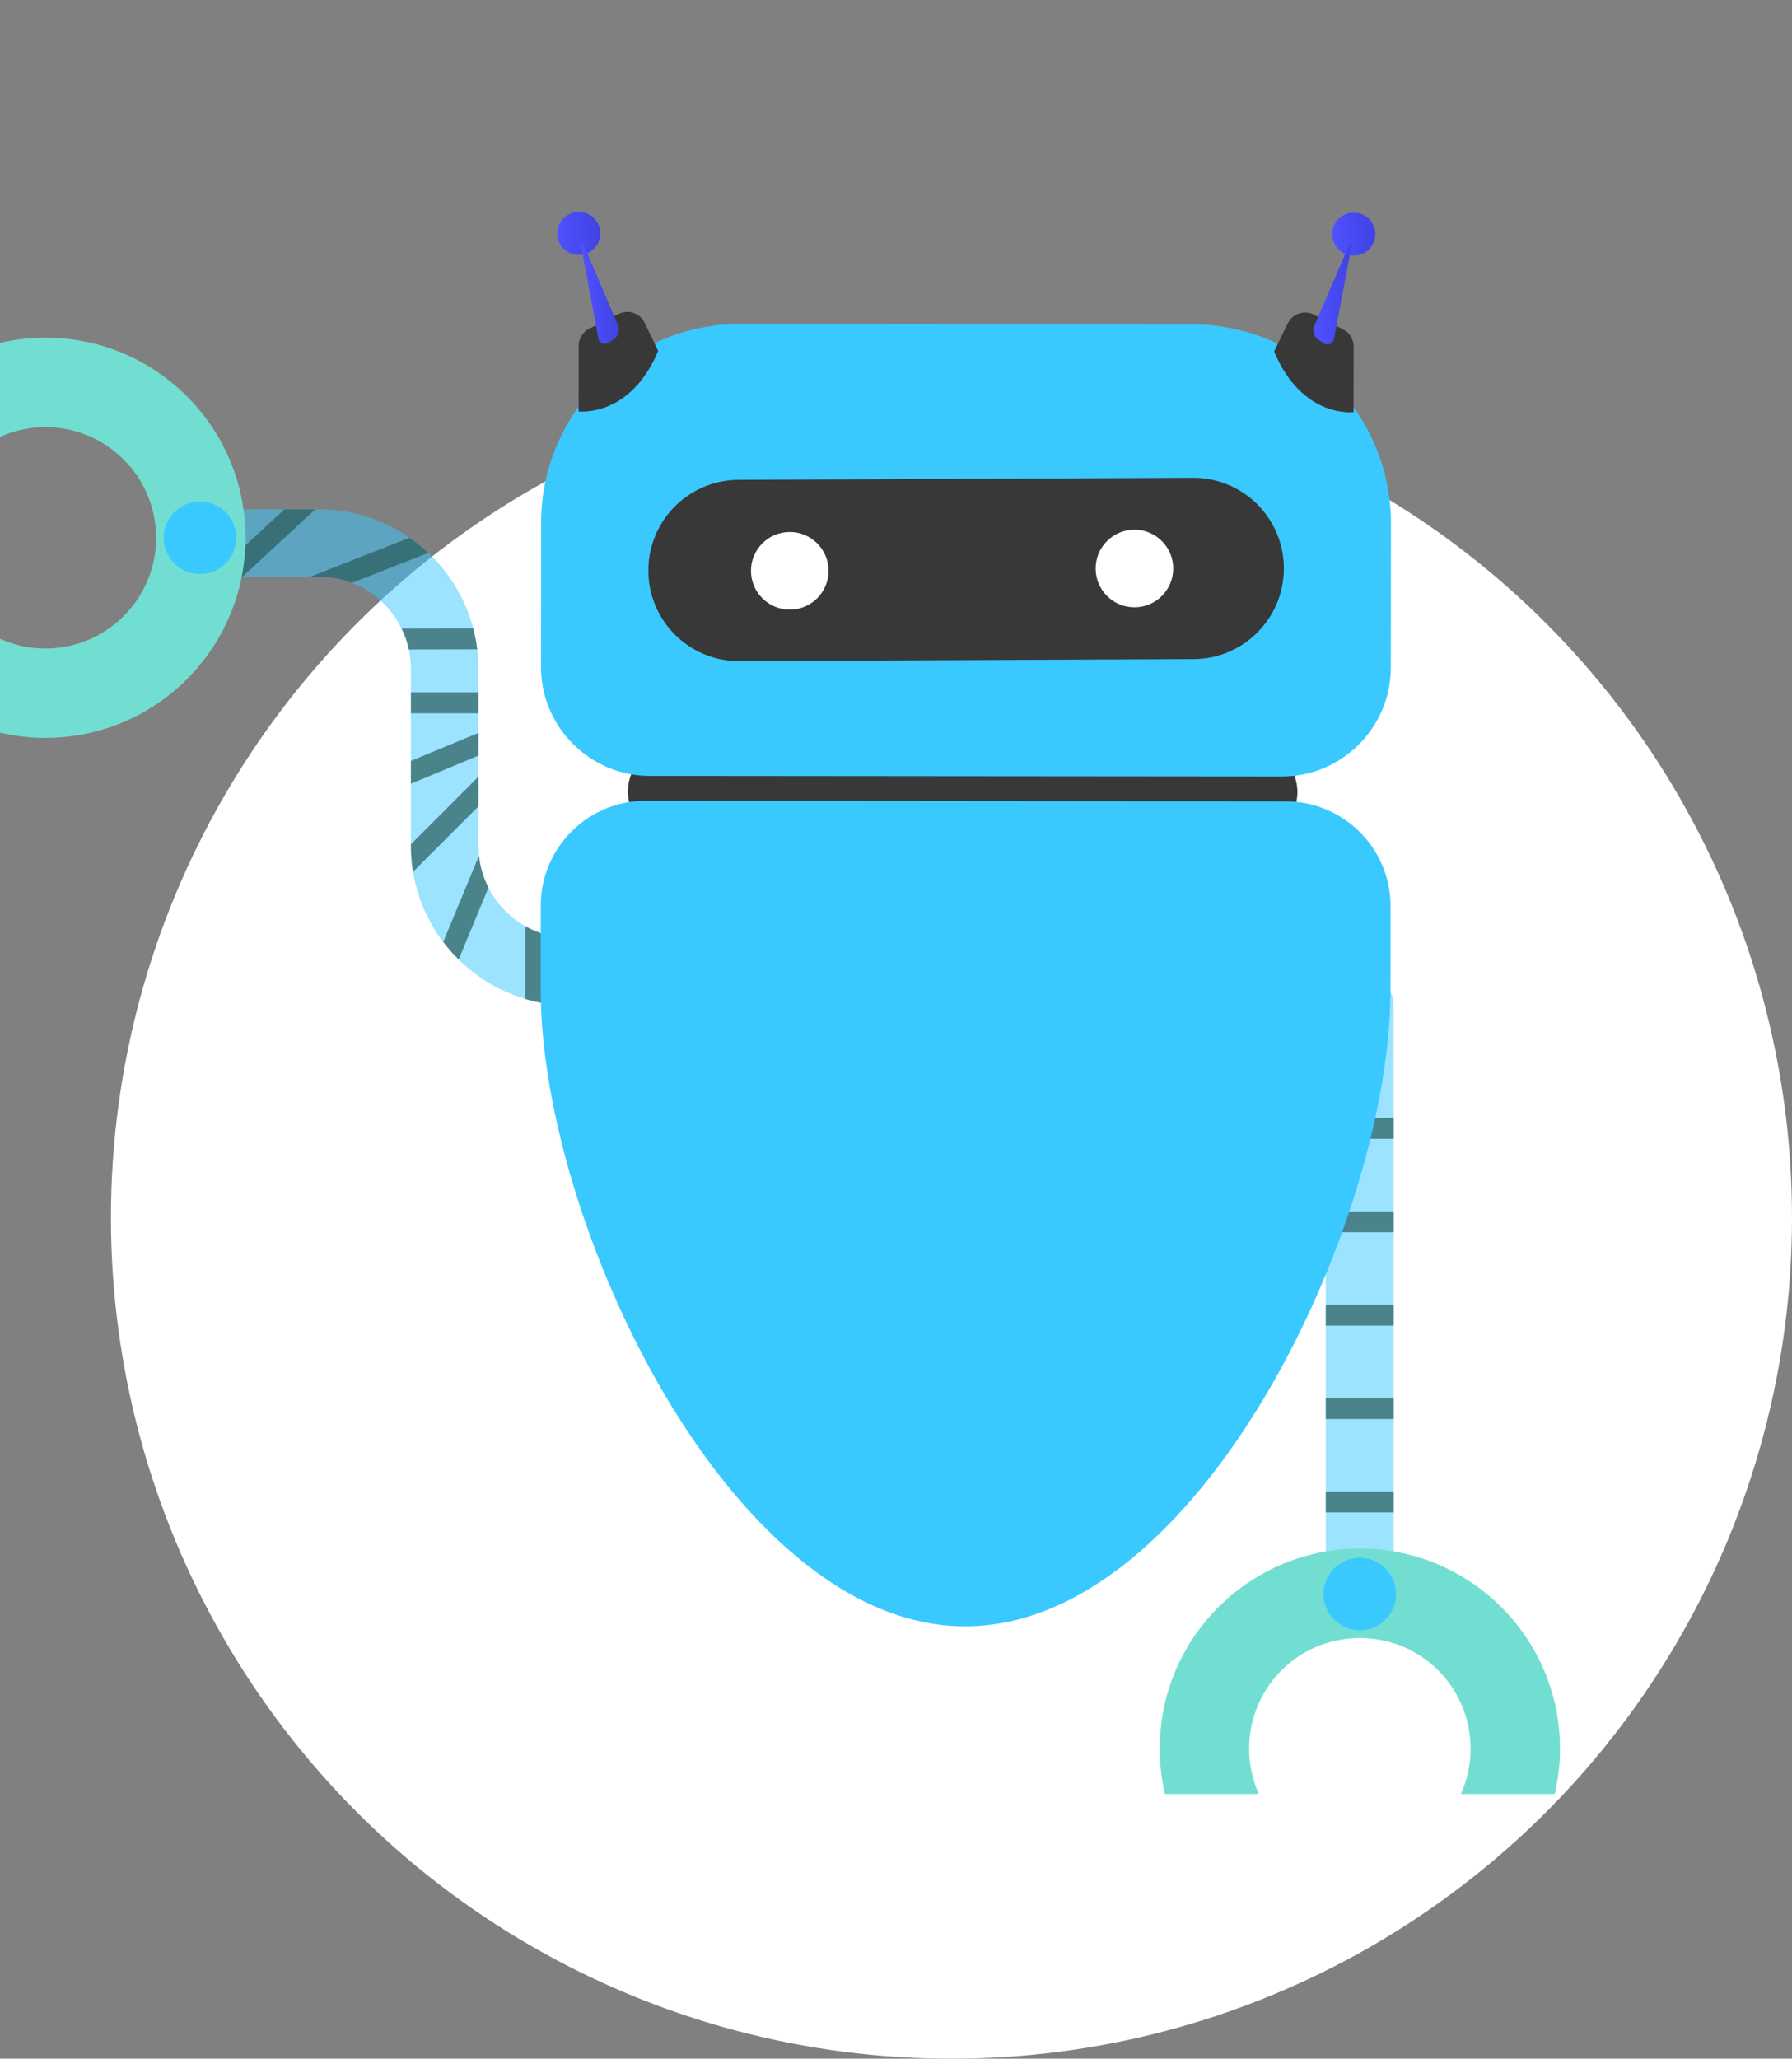
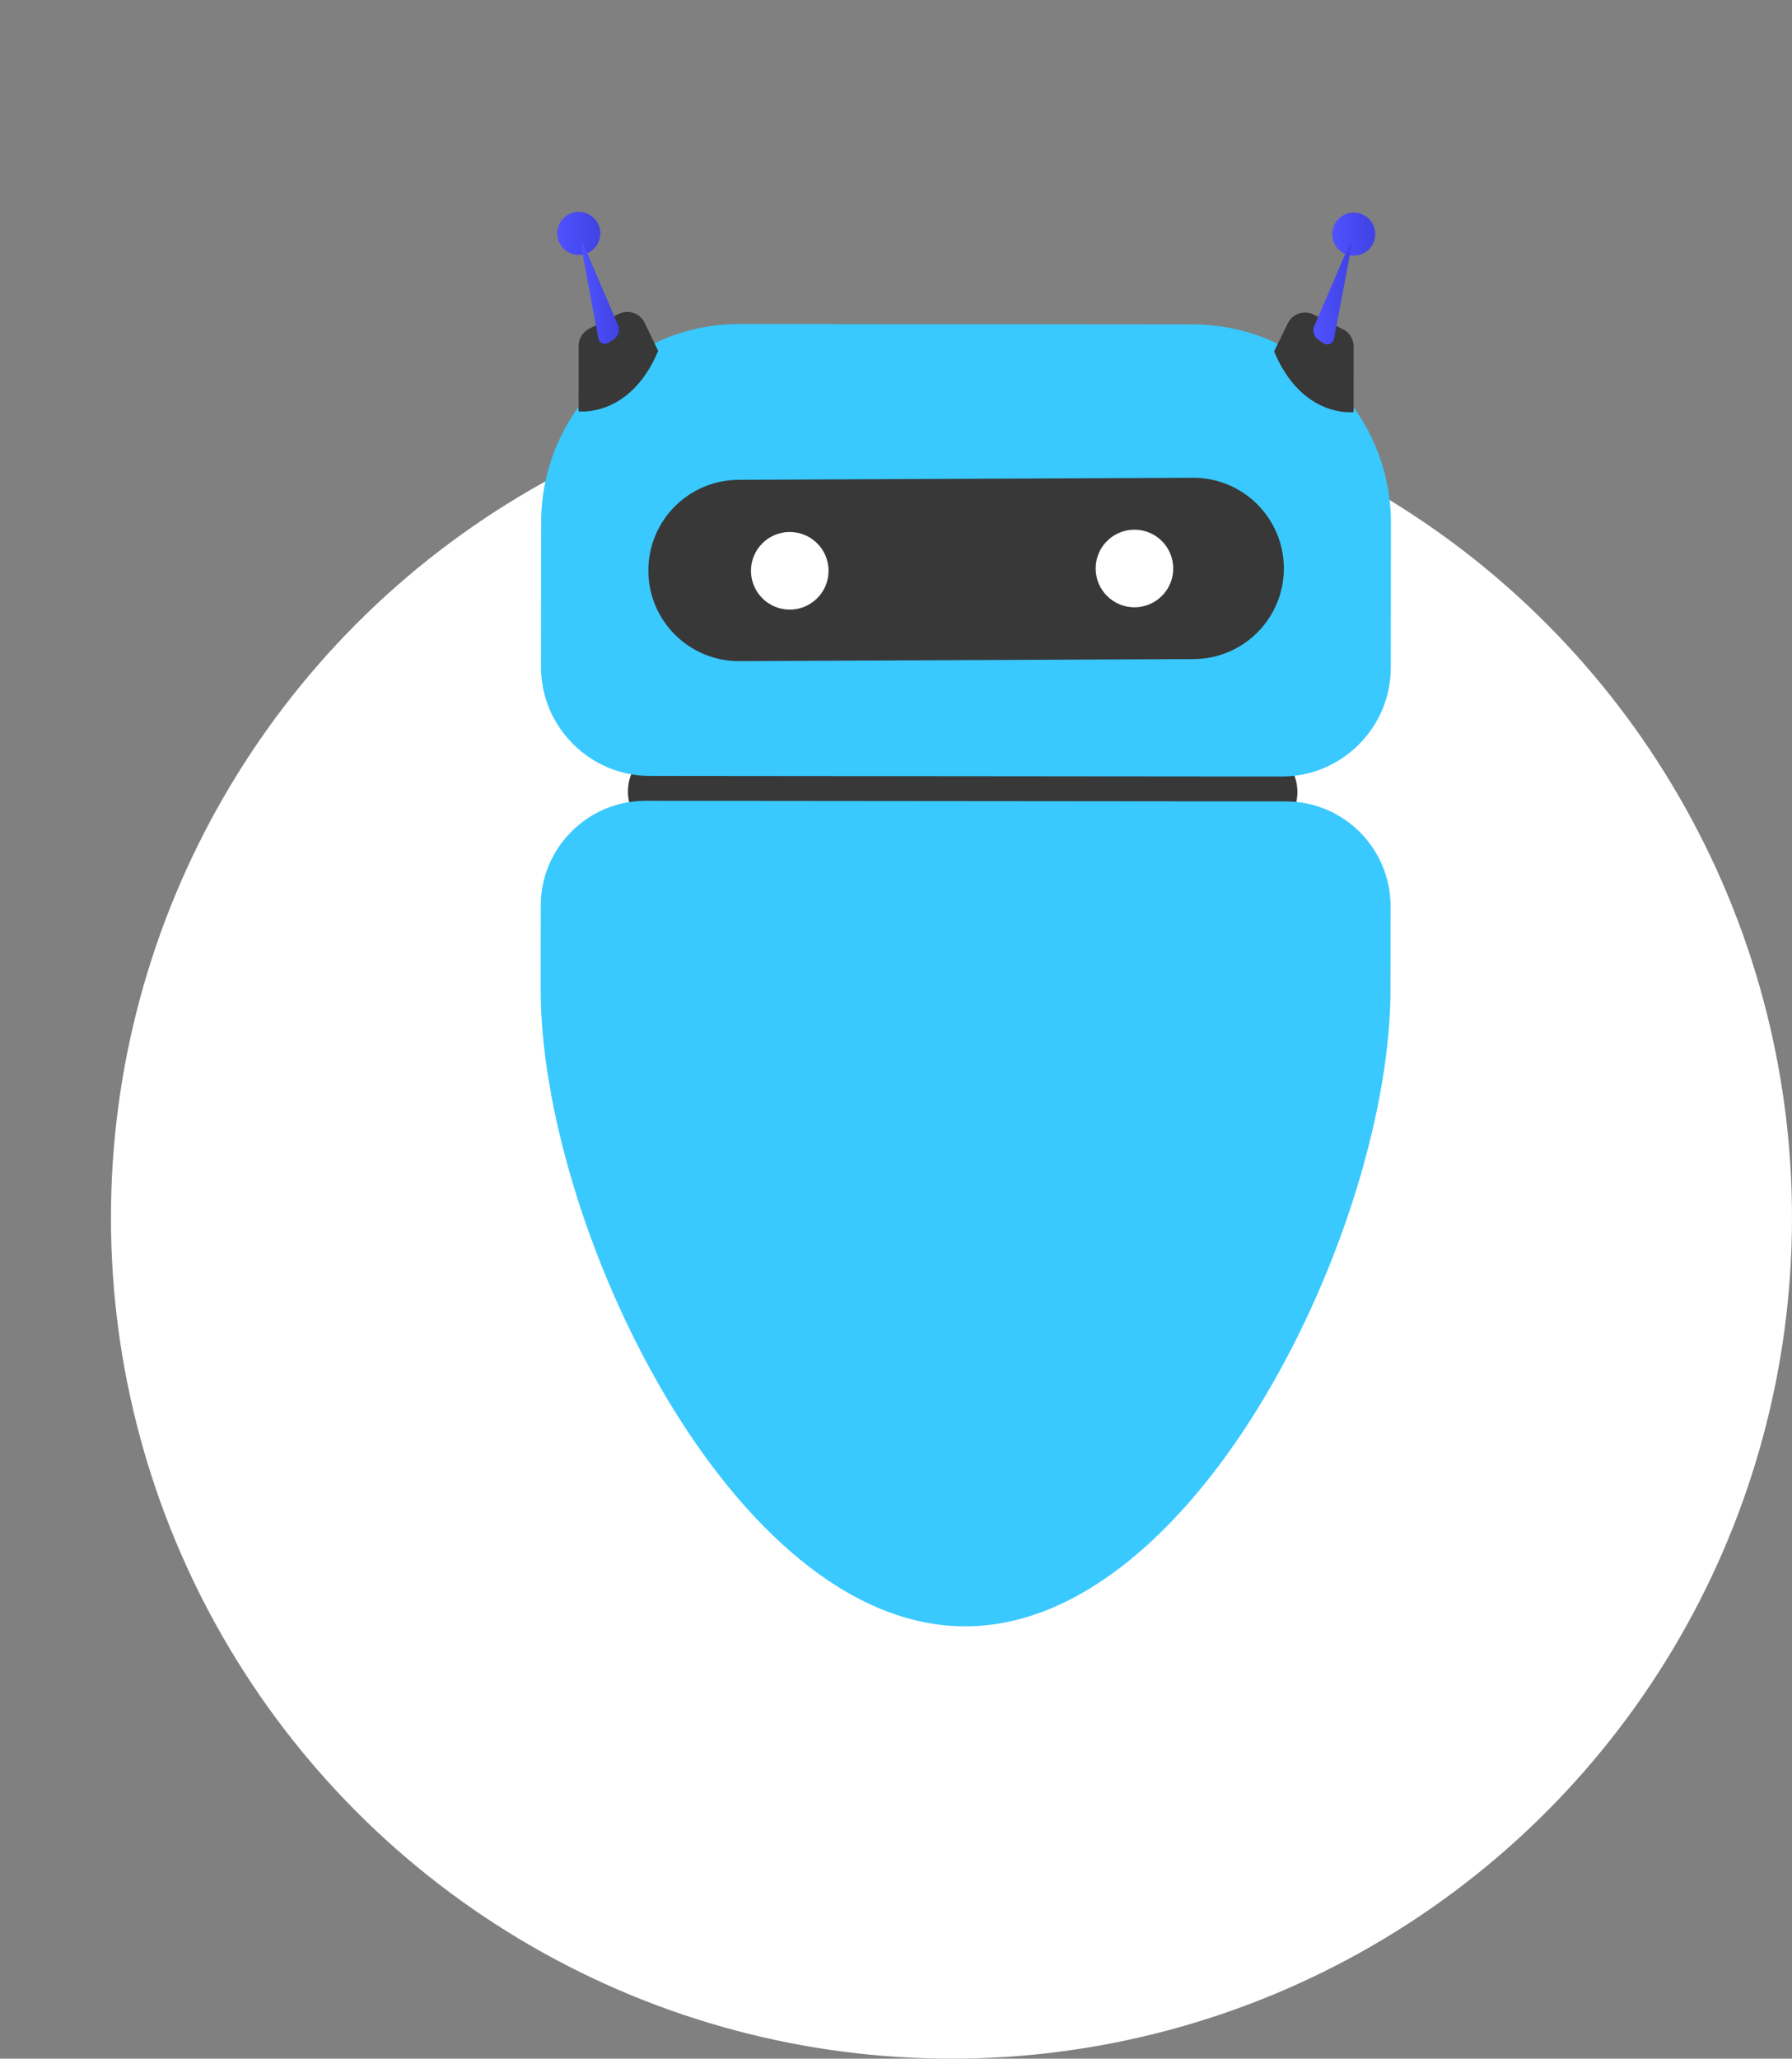
<svg xmlns="http://www.w3.org/2000/svg" width="533" height="612" viewBox="0 0 533 612" fill="none">
  <rect x="0" y="0" width="533" height="612" fill="#808080" stroke="none" />
  <circle cx="283" cy="362" r="250" fill="white" />
  <g clip-path="url(#clip0)">
    <path d="M394.337 299.045V488.516C397.509 487.499 400.916 486.932 404.42 486.932C407.945 486.932 411.332 487.499 414.523 488.516V299.045C414.523 293.489 409.961 288.951 404.42 288.951C401.64 288.951 399.114 290.085 397.293 291.924C395.472 293.724 394.337 296.248 394.337 299.045Z" fill="#39C9FE" fill-opacity="0.5" />
    <path d="M394.336 332.323H414.542V338.544H394.336V332.323Z" fill="#2A5B5B" fill-opacity="0.7" />
    <path d="M394.336 360.103H414.542V366.324H394.336V360.103Z" fill="#2A5B5B" fill-opacity="0.7" />
    <path d="M394.336 387.863H414.542V394.084H394.336V387.863Z" fill="#2A5B5B" fill-opacity="0.7" />
    <path d="M394.336 415.623H414.542V421.844H394.336V415.623Z" fill="#2A5B5B" fill-opacity="0.7" />
    <path d="M394.336 443.384H414.542V449.605H394.336V443.384Z" fill="#2A5B5B" fill-opacity="0.7" />
    <path d="M394.336 471.144H414.542V477.365H394.336V471.144Z" fill="#2A5B5B" fill-opacity="0.7" />
    <path d="M434.513 533.316C436.353 529.208 437.411 524.669 437.411 519.857C437.411 505.184 427.817 492.762 414.561 488.497C411.37 487.479 407.982 486.912 404.458 486.912C400.953 486.912 397.546 487.479 394.375 488.497C381.119 492.742 371.525 505.165 371.525 519.857C371.525 524.65 372.563 529.188 374.423 533.316H346.502C345.504 528.993 344.936 524.493 344.936 519.857C344.936 490.434 366.297 465.999 394.394 461.206C397.664 460.639 401.051 460.345 404.478 460.345C407.924 460.345 411.291 460.639 414.581 461.206C442.639 465.999 464 490.434 464 519.857C464 524.493 463.432 528.973 462.434 533.316H434.513Z" fill="#72DED1" />
    <path d="M393.65 473.863C393.65 479.83 398.486 484.643 404.438 484.643C410.39 484.643 415.227 479.811 415.227 473.863C415.227 467.916 410.39 463.084 404.438 463.084C398.486 463.084 393.65 467.916 393.65 473.863Z" fill="#39C9FE" />
    <path d="M55.606 151.401V171.453H94.824C98.29 171.453 101.598 172.099 104.653 173.272C111.134 175.757 116.42 180.648 119.436 186.849C120.395 188.786 121.119 190.879 121.589 193.071C121.981 194.929 122.216 196.866 122.216 198.842V251.487C122.216 254.108 122.431 256.671 122.842 259.175C124.135 266.922 127.267 274.024 131.83 280.049C133.239 281.908 134.766 283.649 136.431 285.253C141.913 290.672 148.707 294.761 156.285 296.971C158.301 297.578 160.377 298.028 162.511 298.36C164.861 298.713 167.249 298.908 169.697 298.908H244.902V278.856H169.697C167.21 278.856 164.802 278.523 162.511 277.897C160.318 277.31 158.243 276.45 156.285 275.354C151.566 272.713 147.709 268.702 145.261 263.89C143.773 260.994 142.794 257.806 142.442 254.421C142.344 253.463 142.285 252.484 142.285 251.467V198.822C142.285 196.866 142.168 194.91 141.933 193.012C141.678 190.879 141.267 188.825 140.738 186.791C138.467 178.066 133.748 170.338 127.385 164.352C125.662 162.689 123.821 161.182 121.844 159.832C114.188 154.492 104.888 151.381 94.863 151.381H55.606V151.401Z" fill="#39C9FE" fill-opacity="0.5" />
    <path d="M177.137 278.856H183.363V298.908H177.137V278.856Z" fill="#2A5B5B" fill-opacity="0.7" />
-     <path d="M156.284 275.354V296.991C158.301 297.598 160.377 298.047 162.511 298.38V277.917C160.318 277.31 158.223 276.45 156.284 275.354Z" fill="#2A5B5B" fill-opacity="0.7" />
    <path d="M131.83 280.03C133.24 281.888 134.767 283.629 136.431 285.233L145.281 263.87C143.793 260.975 142.814 257.786 142.462 254.402L131.83 280.03Z" fill="#2A5B5B" fill-opacity="0.7" />
    <path d="M122.216 250.998V251.487C122.216 254.108 122.431 256.671 122.842 259.175L142.285 239.729V230.906L122.216 250.998Z" fill="#2A5B5B" fill-opacity="0.7" />
-     <path d="M122.216 226.211V232.98L142.285 224.626V217.877L122.216 226.211Z" fill="#2A5B5B" fill-opacity="0.7" />
    <path d="M122.216 205.826H142.285V212.047H122.216V205.826Z" fill="#2A5B5B" fill-opacity="0.7" />
    <path d="M119.455 186.849C120.415 188.786 121.139 190.879 121.609 193.071L141.933 193.031C141.678 190.899 141.267 188.845 140.738 186.81L119.455 186.849Z" fill="#2A5B5B" fill-opacity="0.7" />
    <path d="M92.278 171.453H94.824C98.289 171.453 101.598 172.099 104.653 173.273L127.346 164.371C125.623 162.708 123.782 161.202 121.805 159.852L92.278 171.453Z" fill="#2A5B5B" fill-opacity="0.7" />
    <path d="M62.889 171.453H72.092L93.767 151.401H84.603L62.889 171.453Z" fill="#2A5B5B" fill-opacity="0.7" />
-     <path d="M-0.001 189.901C4.111 191.74 8.653 192.797 13.47 192.797C28.154 192.797 40.588 183.211 44.856 169.966C45.874 166.778 46.442 163.393 46.442 159.872C46.442 156.37 45.874 152.966 44.856 149.797C40.607 136.552 28.154 126.966 13.47 126.966C8.673 126.966 4.13 128.003 -0.001 129.862V101.925C4.326 100.927 8.829 100.36 13.47 100.36C42.918 100.36 67.373 121.704 72.17 149.777C72.737 153.044 73.031 156.429 73.031 159.852C73.031 163.295 72.737 166.66 72.17 169.947C67.373 198.02 42.918 219.364 13.47 219.364C8.829 219.364 4.346 218.796 -0.001 217.799V189.901Z" fill="#72DED1" />
    <path d="M59.482 170.651C53.524 170.651 48.694 165.825 48.694 159.872C48.694 153.918 53.524 149.092 59.482 149.092C65.44 149.092 70.27 153.918 70.27 159.872C70.27 165.825 65.44 170.651 59.482 170.651Z" fill="#39C9FE" />
  </g>
  <path d="M372.006 249.324L200.628 249.166C192.999 249.159 186.763 242.912 186.77 235.284C186.777 227.656 193.025 221.421 200.654 221.428L372.032 221.586C379.661 221.593 385.897 227.84 385.89 235.468C385.883 243.096 379.635 249.331 372.006 249.324Z" fill="#383838" />
  <path d="M413.666 198.51C413.65 216.308 399.072 230.858 381.272 230.84L193.25 230.668C175.45 230.652 160.898 216.076 160.916 198.278L160.956 155.234C160.988 122.801 187.551 96.291 219.986 96.32L354.788 96.444C387.225 96.475 413.737 123.035 413.708 155.465L413.666 198.51Z" fill="#39C9FE" />
  <path d="M191.972 238.063L382.529 238.239C399.633 238.255 413.614 252.26 413.598 269.361L413.573 294.359C413.509 363.857 356.527 483.538 287.021 483.475C217.515 483.412 160.757 363.625 160.821 294.128L160.843 269.13C160.861 252.026 174.868 238.047 191.972 238.063Z" fill="#39C9FE" />
  <path d="M355.03 195.936L219.911 196.542C205.025 196.609 192.902 184.596 192.837 169.711C192.769 154.827 204.784 142.705 219.671 142.64L354.79 142.034C369.676 141.967 381.799 153.98 381.864 168.865C381.932 183.749 369.917 195.871 355.03 195.936Z" fill="#383838" />
  <path d="M246.441 169.609C246.483 175.98 241.353 181.18 234.979 181.223C228.607 181.265 223.407 176.136 223.364 169.762C223.322 163.392 228.452 158.192 234.826 158.149C241.198 158.109 246.398 163.238 246.441 169.609Z" fill="white" />
  <path d="M348.958 168.922C349.001 175.293 343.87 180.493 337.496 180.536C331.125 180.578 325.925 175.449 325.882 169.076C325.839 162.705 330.97 157.505 337.344 157.462C343.715 157.422 348.916 162.552 348.958 168.922Z" fill="white" />
  <path d="M178.55 69.397C178.546 72.932 175.677 75.797 172.142 75.794C168.607 75.79 165.741 72.921 165.745 69.387C165.749 65.852 168.618 62.986 172.153 62.99C175.688 62.994 178.552 65.862 178.55 69.397Z" fill="url(#paint0_linear)" />
  <path d="M172.096 122.293C172.096 122.293 187.385 124.263 195.767 104.313L191.71 95.933C190.329 93.081 186.885 91.905 184.047 93.322L175.266 97.702C173.336 98.665 172.117 100.634 172.116 102.79L172.096 122.293Z" fill="#383838" />
  <path d="M173.413 72.352C173.245 71.962 172.661 72.139 172.737 72.556L177.98 100.658C178.1 101.299 178.531 101.835 179.131 102.087C179.732 102.34 180.416 102.276 180.958 101.915L182.587 100.831C183.943 99.929 184.46 98.191 183.821 96.694L173.413 72.352Z" fill="url(#paint1_linear)" />
  <path d="M396.246 69.597C396.242 73.132 399.106 76.003 402.643 76.004C406.179 76.008 409.05 73.145 409.051 69.608C409.055 66.073 406.191 63.202 402.654 63.201C399.119 63.199 396.25 66.063 396.246 69.597Z" fill="url(#paint2_linear)" />
  <path d="M402.6 122.503C402.6 122.503 387.309 124.446 378.965 104.478L383.038 96.106C384.426 93.256 387.872 92.087 390.705 93.507L399.478 97.903C401.405 98.869 402.62 100.84 402.619 102.995L402.6 122.503Z" fill="#383838" />
  <path d="M402.051 72.768L396.779 100.74C396.654 101.405 396.202 101.964 395.577 102.227C394.953 102.491 394.237 102.421 393.673 102.045L392.15 101.026C390.798 100.123 390.28 98.382 390.924 96.888L401.378 72.562C401.543 72.171 402.131 72.351 402.051 72.768Z" fill="url(#paint3_linear)" />
  <defs>
    <linearGradient id="paint0_linear" x1="165.75" y1="69.688" x2="178.542" y2="69.095" gradientUnits="userSpaceOnUse">
      <stop stop-color="#4F52FF" />
      <stop offset="1" stop-color="#4042E2" />
    </linearGradient>
    <linearGradient id="paint1_linear" x1="173.419" y1="87.332" x2="183.579" y2="86.861" gradientUnits="userSpaceOnUse">
      <stop stop-color="#4F52FF" />
      <stop offset="1" stop-color="#4042E2" />
    </linearGradient>
    <linearGradient id="paint2_linear" x1="396.253" y1="69.9" x2="409.045" y2="69.307" gradientUnits="userSpaceOnUse">
      <stop stop-color="#4F52FF" />
      <stop offset="1" stop-color="#4042E2" />
    </linearGradient>
    <linearGradient id="paint3_linear" x1="390.159" y1="87.741" x2="402.73" y2="87.158" gradientUnits="userSpaceOnUse">
      <stop stop-color="#4F52FF" />
      <stop offset="1" stop-color="#4042E2" />
    </linearGradient>
    <clipPath id="clip0">
-       <rect width="464" height="612" fill="white" transform="matrix(-1 0 0 1 464 0)" />
-     </clipPath>
+       </clipPath>
  </defs>
</svg>